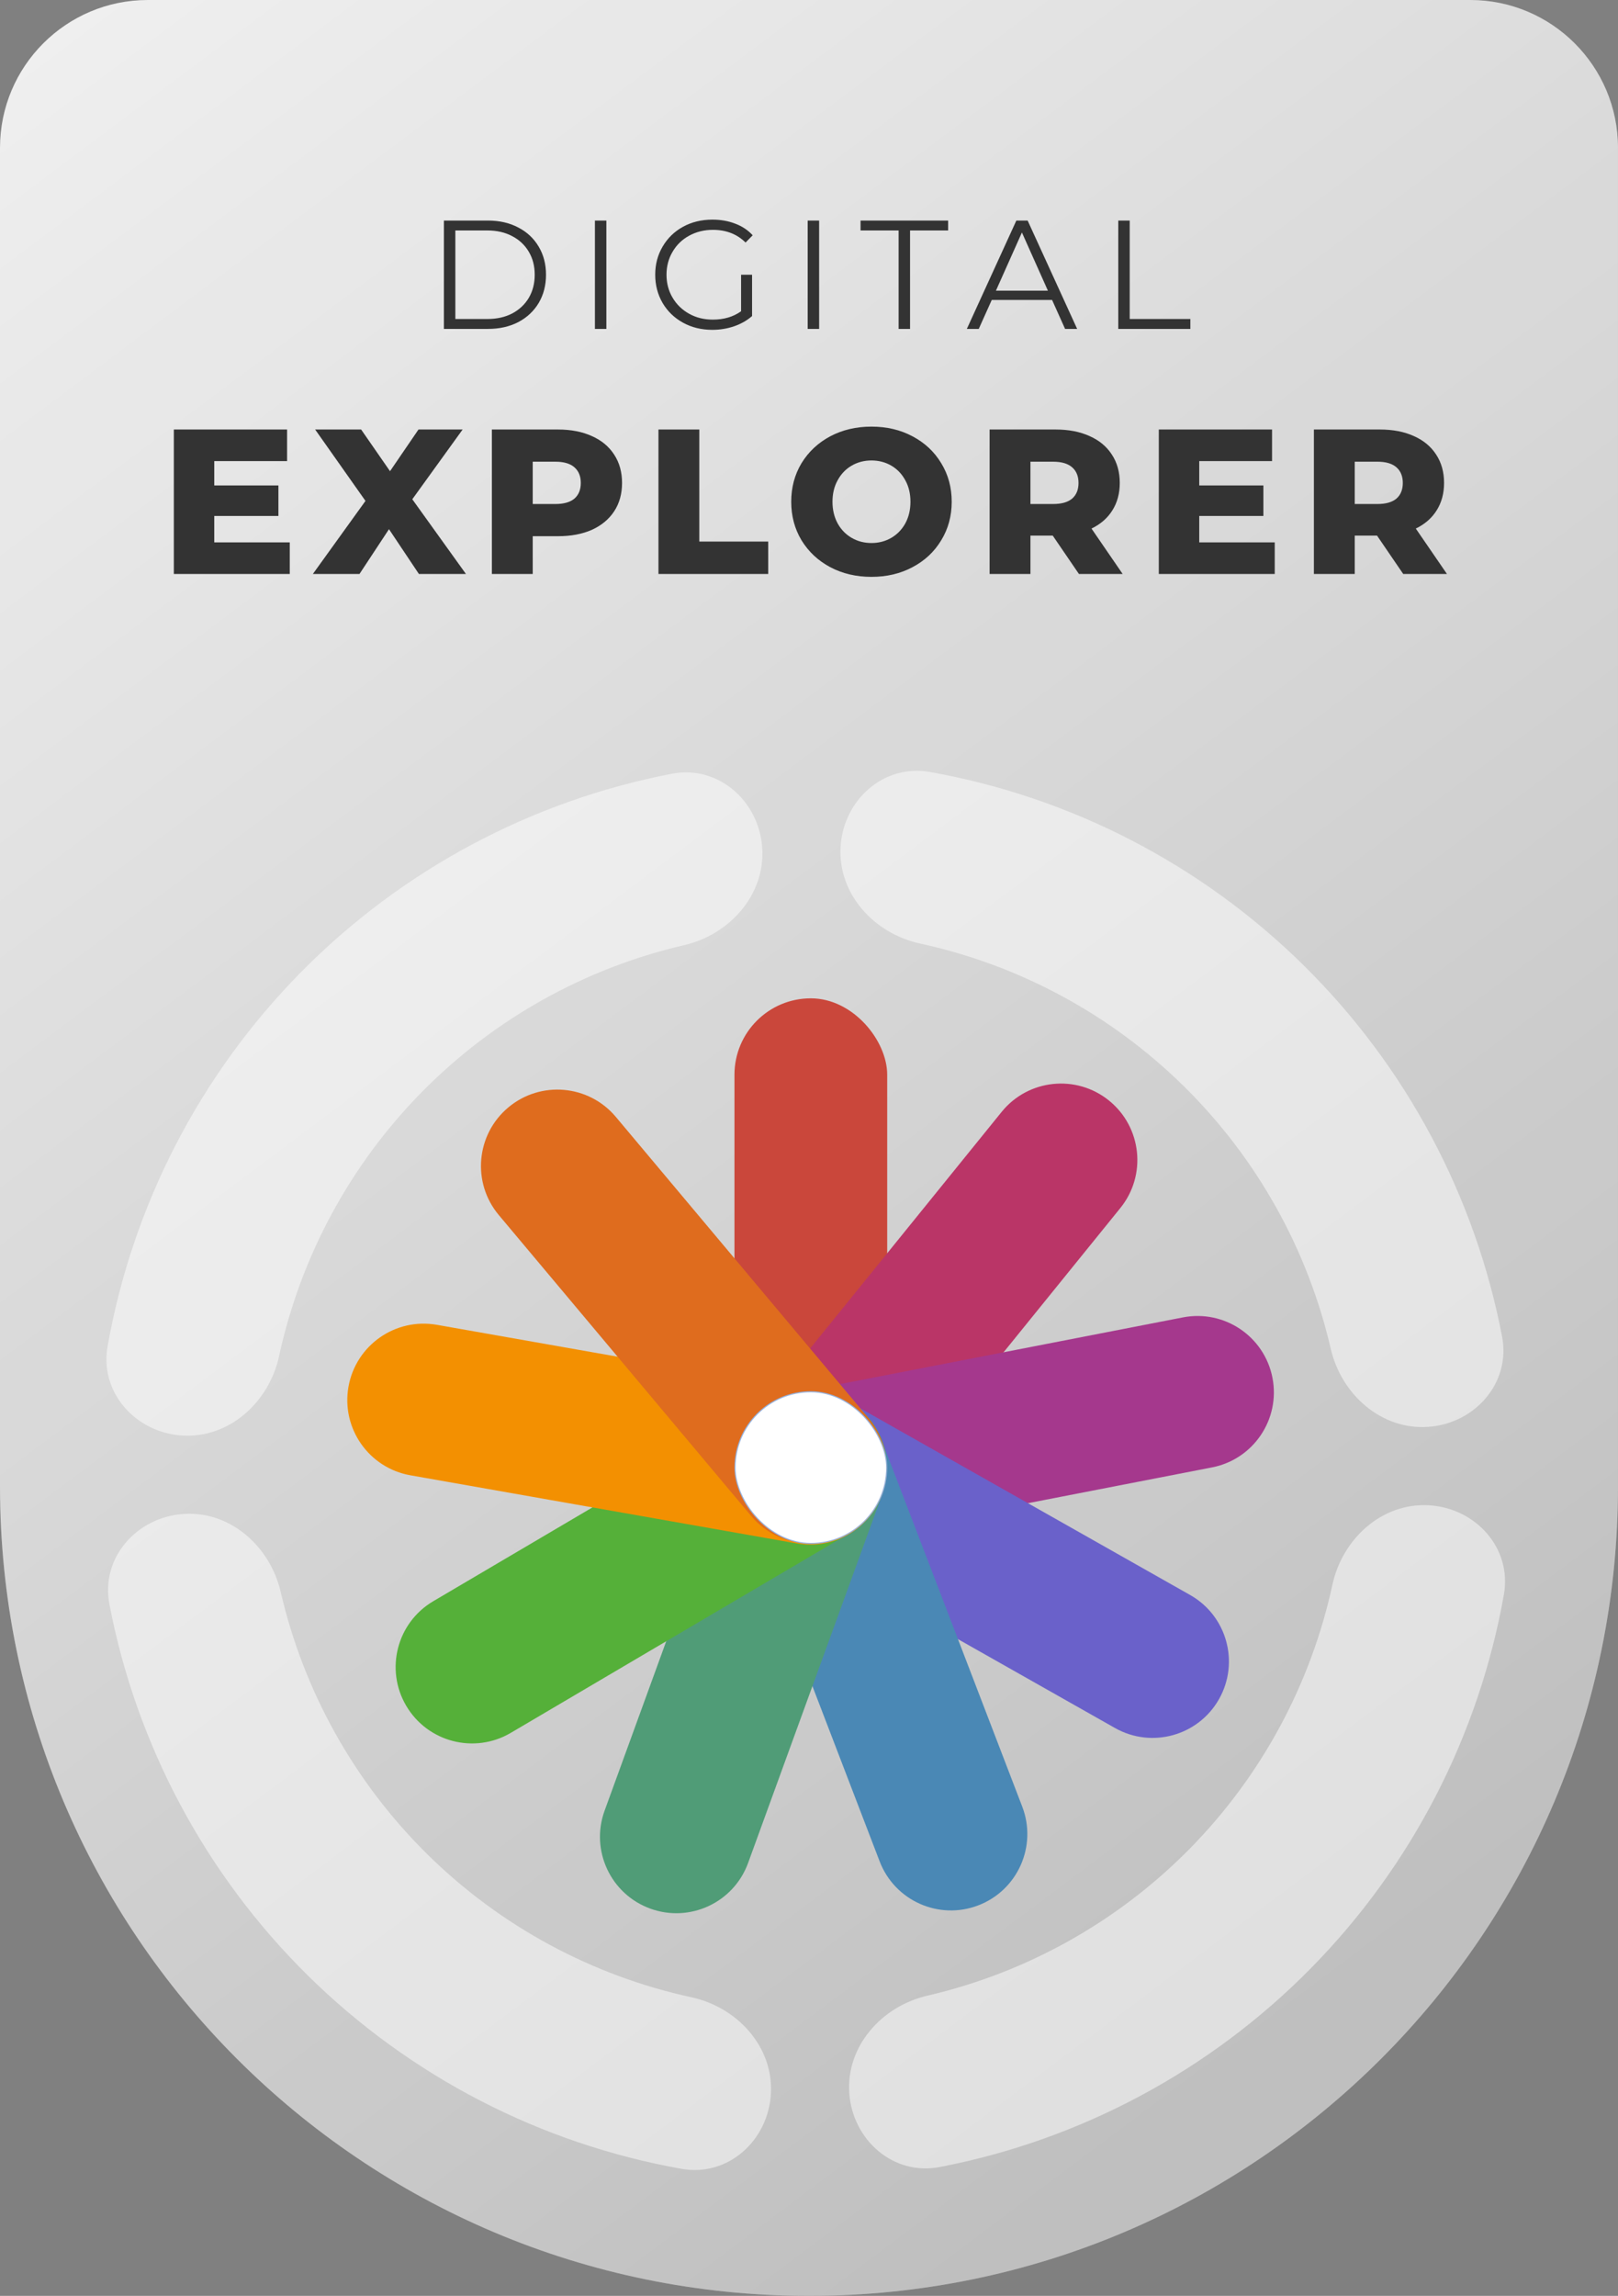
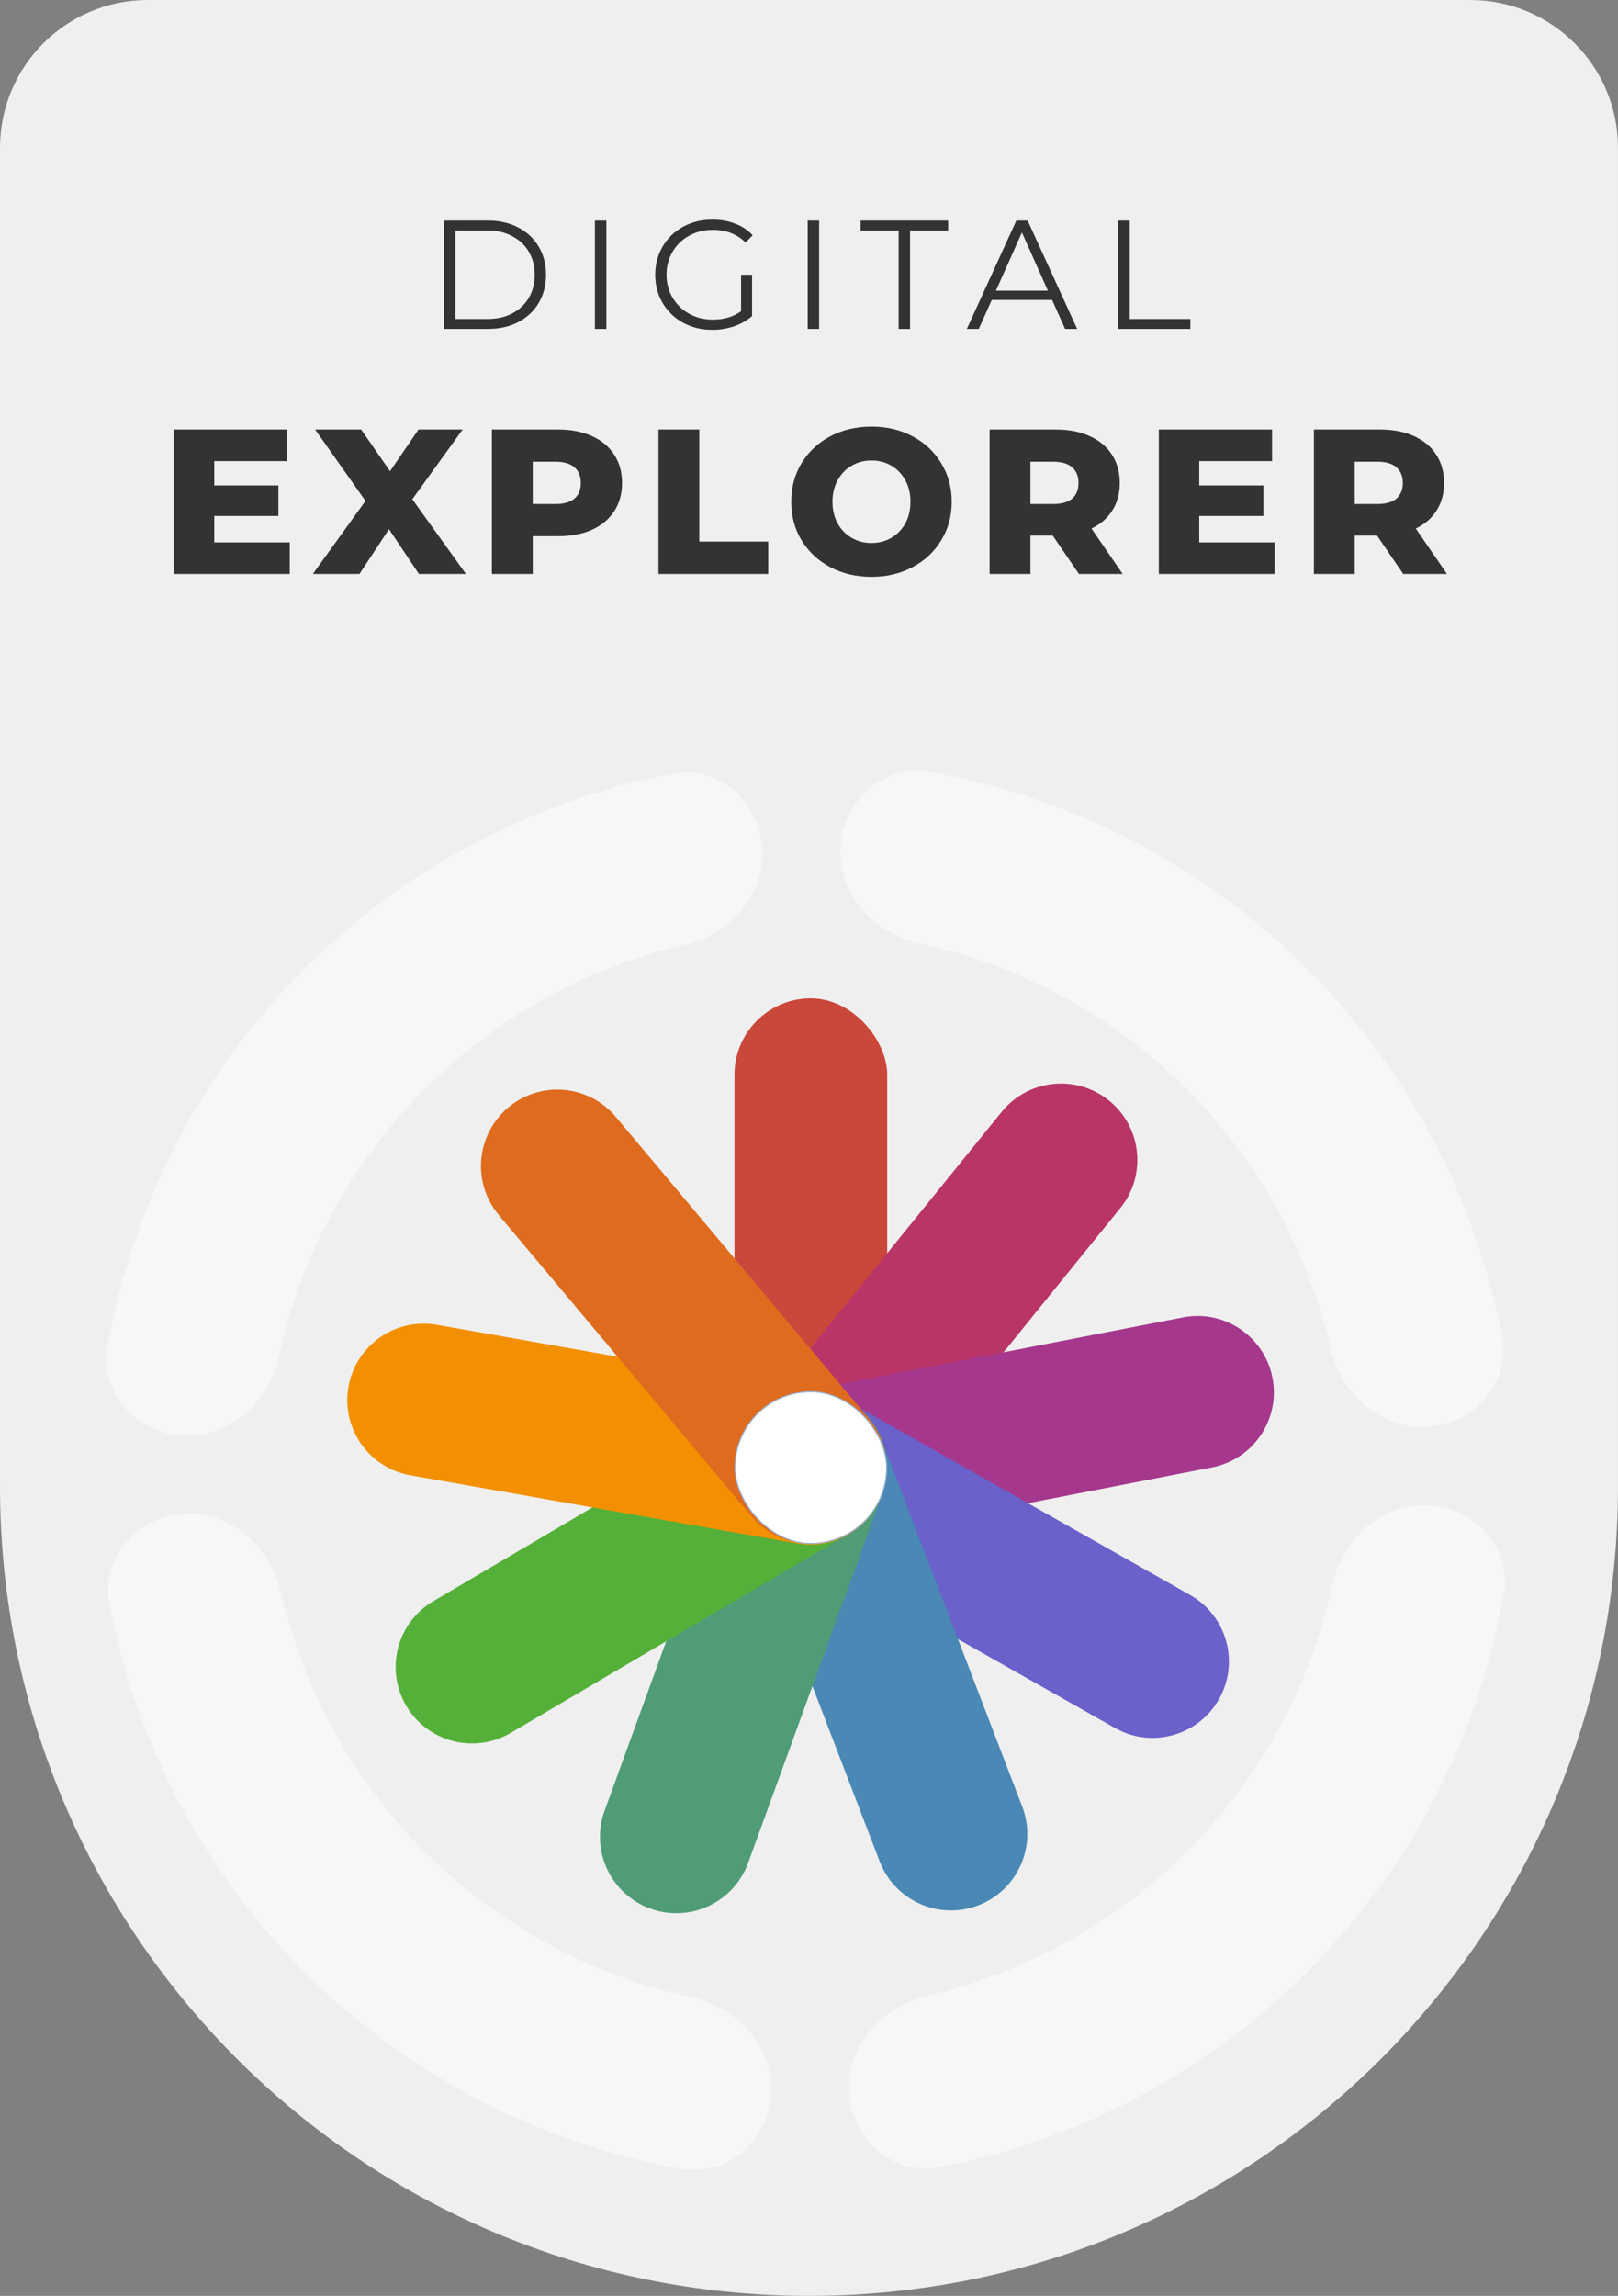
<svg xmlns="http://www.w3.org/2000/svg" width="251" height="356" viewBox="0 0 251 356" fill="none">
  <rect x="0" y="0" width="251" height="356" fill="#808080" stroke="none" />
  <path d="M0 22.928C0 10.265 10.265 0 22.928 0H228.07C240.733 0 250.998 10.265 250.998 22.928V230.501C250.998 299.812 194.81 356 125.499 356V356C56.188 356 0 299.812 0 230.501V22.928Z" fill="#EFEFEF" />
-   <path d="M0 22.928C0 10.265 10.265 0 22.928 0H228.07C240.733 0 250.998 10.265 250.998 22.928V230.501C250.998 299.812 194.81 356 125.499 356V356C56.188 356 0 299.812 0 230.501V22.928Z" fill="url(#paint0_linear_372_4209)" fill-opacity="0.2" />
  <path d="M68.862 34.2H75.702C77.478 34.2 79.046 34.56 80.406 35.28C81.766 35.984 82.822 36.976 83.574 38.256C84.326 39.52 84.702 40.968 84.702 42.6C84.702 44.232 84.326 45.688 83.574 46.968C82.822 48.232 81.766 49.224 80.406 49.944C79.046 50.648 77.478 51 75.702 51H68.862V34.2ZM75.606 49.464C77.078 49.464 78.366 49.176 79.47 48.6C80.574 48.008 81.43 47.2 82.038 46.176C82.646 45.136 82.95 43.944 82.95 42.6C82.95 41.256 82.646 40.072 82.038 39.048C81.43 38.008 80.574 37.2 79.47 36.624C78.366 36.032 77.078 35.736 75.606 35.736H70.638V49.464H75.606ZM92.29 34.2H94.066V51H92.29V34.2ZM114.964 42.6H116.668V49.008C115.884 49.696 114.956 50.224 113.884 50.592C112.812 50.96 111.684 51.144 110.5 51.144C108.82 51.144 107.308 50.776 105.964 50.04C104.62 49.304 103.564 48.288 102.796 46.992C102.028 45.68 101.644 44.216 101.644 42.6C101.644 40.984 102.028 39.528 102.796 38.232C103.564 36.92 104.62 35.896 105.964 35.16C107.308 34.424 108.828 34.056 110.524 34.056C111.804 34.056 112.98 34.264 114.052 34.68C115.124 35.08 116.028 35.68 116.764 36.48L115.66 37.608C114.332 36.296 112.644 35.64 110.596 35.64C109.236 35.64 108.004 35.944 106.9 36.552C105.812 37.144 104.956 37.976 104.332 39.048C103.708 40.104 103.396 41.288 103.396 42.6C103.396 43.912 103.708 45.096 104.332 46.152C104.956 47.208 105.812 48.04 106.9 48.648C107.988 49.256 109.212 49.56 110.572 49.56C112.3 49.56 113.764 49.128 114.964 48.264V42.6ZM125.295 34.2H127.071V51H125.295V34.2ZM139.401 35.736H133.497V34.2H147.081V35.736H141.177V51H139.401V35.736ZM163.21 46.512H153.85L151.834 51H149.986L157.666 34.2H159.418L167.098 51H165.226L163.21 46.512ZM162.562 45.072L158.53 36.048L154.498 45.072H162.562ZM173.477 34.2H175.253V49.464H184.661V51H173.477V34.2Z" fill="#333333" />
  <path d="M44.951 84.104V89H26.967V66.6H44.535V71.496H33.239V75.272H43.191V80.008H33.239V84.104H44.951ZM64.984 89L60.344 82.056L55.768 89H48.536L56.696 77.672L48.888 66.6H56.024L60.504 73.064L64.92 66.6H71.768L63.96 77.416L72.28 89H64.984ZM86.546 66.6C88.573 66.6 90.333 66.941 91.826 67.624C93.32 68.285 94.472 69.245 95.282 70.504C96.093 71.741 96.498 73.203 96.498 74.888C96.498 76.573 96.093 78.035 95.282 79.272C94.472 80.509 93.32 81.469 91.826 82.152C90.333 82.813 88.573 83.144 86.546 83.144H82.642V89H76.306V66.6H86.546ZM86.162 78.152C87.463 78.152 88.445 77.875 89.106 77.32C89.767 76.744 90.098 75.933 90.098 74.888C90.098 73.843 89.767 73.032 89.106 72.456C88.445 71.88 87.463 71.592 86.162 71.592H82.642V78.152H86.162ZM102.147 66.6H108.483V83.976H119.171V89H102.147V66.6ZM135.191 89.448C132.823 89.448 130.69 88.947 128.791 87.944C126.914 86.941 125.431 85.555 124.343 83.784C123.276 82.013 122.743 80.019 122.743 77.8C122.743 75.581 123.276 73.587 124.343 71.816C125.431 70.045 126.914 68.659 128.791 67.656C130.69 66.653 132.823 66.152 135.191 66.152C137.559 66.152 139.682 66.653 141.559 67.656C143.458 68.659 144.94 70.045 146.007 71.816C147.095 73.587 147.639 75.581 147.639 77.8C147.639 80.019 147.095 82.013 146.007 83.784C144.94 85.555 143.458 86.941 141.559 87.944C139.682 88.947 137.559 89.448 135.191 89.448ZM135.191 84.2C136.322 84.2 137.346 83.933 138.263 83.4C139.18 82.867 139.906 82.12 140.439 81.16C140.972 80.179 141.239 79.059 141.239 77.8C141.239 76.541 140.972 75.432 140.439 74.472C139.906 73.491 139.18 72.733 138.263 72.2C137.346 71.667 136.322 71.4 135.191 71.4C134.06 71.4 133.036 71.667 132.119 72.2C131.202 72.733 130.476 73.491 129.943 74.472C129.41 75.432 129.143 76.541 129.143 77.8C129.143 79.059 129.41 80.179 129.943 81.16C130.476 82.12 131.202 82.867 132.119 83.4C133.036 83.933 134.06 84.2 135.191 84.2ZM163.309 83.048H159.853V89H153.517V66.6H163.757C165.784 66.6 167.544 66.941 169.037 67.624C170.531 68.285 171.683 69.245 172.493 70.504C173.304 71.741 173.709 73.203 173.709 74.888C173.709 76.509 173.325 77.928 172.557 79.144C171.811 80.339 170.733 81.277 169.325 81.96L174.157 89H167.373L163.309 83.048ZM167.309 74.888C167.309 73.843 166.979 73.032 166.317 72.456C165.656 71.88 164.675 71.592 163.373 71.592H159.853V78.152H163.373C164.675 78.152 165.656 77.875 166.317 77.32C166.979 76.744 167.309 75.933 167.309 74.888ZM197.749 84.104V89H179.765V66.6H197.333V71.496H186.037V75.272H195.989V80.008H186.037V84.104H197.749ZM213.617 83.048H210.161V89H203.825V66.6H214.065C216.092 66.6 217.852 66.941 219.345 67.624C220.838 68.285 221.99 69.245 222.801 70.504C223.612 71.741 224.017 73.203 224.017 74.888C224.017 76.509 223.633 77.928 222.865 79.144C222.118 80.339 221.041 81.277 219.633 81.96L224.465 89H217.681L213.617 83.048ZM217.617 74.888C217.617 73.843 217.286 73.032 216.625 72.456C215.964 71.88 214.982 71.592 213.681 71.592H210.161V78.152H213.681C214.982 78.152 215.964 77.875 216.625 77.32C217.286 76.744 217.617 75.933 217.617 74.888Z" fill="#333333" />
  <g opacity="0.5">
    <path d="M118.241 131.437C117.733 124.164 111.398 118.601 104.239 119.977C82.478 124.157 62.374 134.84 46.671 150.764C30.968 166.688 20.567 186.939 16.69 208.756C15.415 215.934 21.066 222.19 28.345 222.597V222.597C35.624 223.004 41.75 217.391 43.296 210.267C46.638 194.874 54.283 180.643 65.469 169.301C76.654 157.958 90.777 150.115 106.121 146.559C113.223 144.913 118.75 138.709 118.241 131.437V131.437Z" fill="white" />
    <path d="M221.557 221.251C228.83 220.742 234.393 214.408 233.018 207.249C228.837 185.487 218.154 165.384 202.23 149.681C186.306 133.978 166.056 123.577 144.238 119.7C137.06 118.425 130.804 124.076 130.397 131.355V131.355C129.99 138.634 135.603 144.76 142.727 146.306C158.12 149.647 172.351 157.293 183.693 168.478C195.036 179.663 202.879 193.786 206.435 209.131C208.081 216.233 214.285 221.759 221.557 221.251V221.251Z" fill="white" />
    <path d="M131.749 324.567C132.258 331.839 138.592 337.403 145.751 336.027C167.513 331.847 187.616 321.164 203.319 305.24C219.022 289.316 229.423 269.065 233.3 247.248C234.575 240.07 228.924 233.814 221.645 233.407V233.407C214.366 233 208.24 238.613 206.694 245.737C203.353 261.13 195.707 275.361 184.522 286.703C173.337 298.045 159.214 305.889 143.869 309.445C136.767 311.091 131.24 317.295 131.749 324.567V324.567Z" fill="white" />
    <path d="M28.431 234.753C21.159 235.261 15.595 241.596 16.971 248.755C21.151 270.517 31.834 290.62 47.758 306.323C63.682 322.026 83.933 332.427 105.75 336.304C112.928 337.579 119.184 331.928 119.591 324.649V324.649C119.998 317.37 114.385 311.244 107.261 309.698C91.868 306.357 77.637 298.711 66.295 287.526C54.953 276.34 47.109 262.218 43.553 246.873C41.907 239.771 35.703 234.244 28.431 234.753V234.753Z" fill="white" />
  </g>
  <rect x="113.938" y="154.801" width="23.692" height="84.615" rx="11.846" fill="#CA473B" />
  <path d="M155.385 172.409C159.502 167.325 166.962 166.541 172.046 170.658V170.658C177.13 174.775 177.914 182.235 173.797 187.319L135.457 234.665C131.34 239.75 123.881 240.534 118.796 236.416V236.416C113.712 232.299 112.928 224.84 117.045 219.755L155.385 172.409Z" fill="#BA3567" />
  <path d="M183.508 204.276C189.93 203.028 196.149 207.222 197.397 213.644V213.644C198.645 220.066 194.451 226.284 188.029 227.533L128.226 239.157C121.803 240.406 115.585 236.212 114.337 229.789V229.789C113.088 223.367 117.283 217.149 123.705 215.901L183.508 204.276Z" fill="#A5388D" />
  <path d="M184.629 247.323C190.323 250.545 192.328 257.772 189.106 263.467V263.467C185.885 269.161 178.657 271.165 172.963 267.944L119.938 237.944C114.244 234.722 112.239 227.494 115.461 221.8V221.8C118.683 216.106 125.91 214.102 131.605 217.323L184.629 247.323Z" fill="#6A61CA" />
  <path d="M158.581 280.14C160.926 286.248 157.875 293.1 151.767 295.444V295.444C145.659 297.789 138.807 294.738 136.462 288.63L114.63 231.754C112.285 225.646 115.336 218.794 121.444 216.45V216.45C127.551 214.105 134.404 217.156 136.748 223.264L158.581 280.14Z" fill="#4A88B5" />
  <path d="M116.054 288.868C113.816 295.016 107.018 298.186 100.87 295.948V295.948C94.722 293.711 91.553 286.913 93.79 280.765L114.627 223.516C116.865 217.369 123.662 214.199 129.81 216.436V216.436C135.958 218.674 139.128 225.472 136.89 231.62L116.054 288.868Z" fill="#509C77" />
  <path d="M79.236 268.699C73.599 272.019 66.338 270.141 63.017 264.504V264.504C59.696 258.867 61.574 251.605 67.212 248.285L119.704 217.364C125.341 214.044 132.603 215.922 135.924 221.559V221.559C139.244 227.196 137.366 234.457 131.729 237.778L79.236 268.699Z" fill="#55B039" />
  <path d="M63.666 228.76C57.223 227.624 52.921 221.48 54.057 215.037V215.037C55.193 208.594 61.337 204.292 67.78 205.428L127.777 216.007C134.22 217.143 138.523 223.287 137.386 229.73V229.73C136.25 236.173 130.106 240.475 123.663 239.339L63.666 228.76Z" fill="#F39001" />
  <path d="M77.384 188.414C73.179 183.403 73.832 175.931 78.844 171.725V171.725C83.856 167.52 91.328 168.174 95.533 173.185L134.694 219.855C138.899 224.867 138.245 232.339 133.234 236.544V236.544C128.222 240.749 120.75 240.096 116.544 235.084L77.384 188.414Z" fill="#DF6C1E" />
  <rect x="114.022" y="215.807" width="23.523" height="23.523" rx="11.761" fill="white" stroke="#98B3DE" stroke-width="0.169" />
  <defs>
    <linearGradient id="paint0_linear_372_4209" x1="14" y1="-1.55768e-06" x2="232" y2="291" gradientUnits="userSpaceOnUse">
      <stop stop-opacity="0" />
      <stop offset="1" />
    </linearGradient>
  </defs>
</svg>